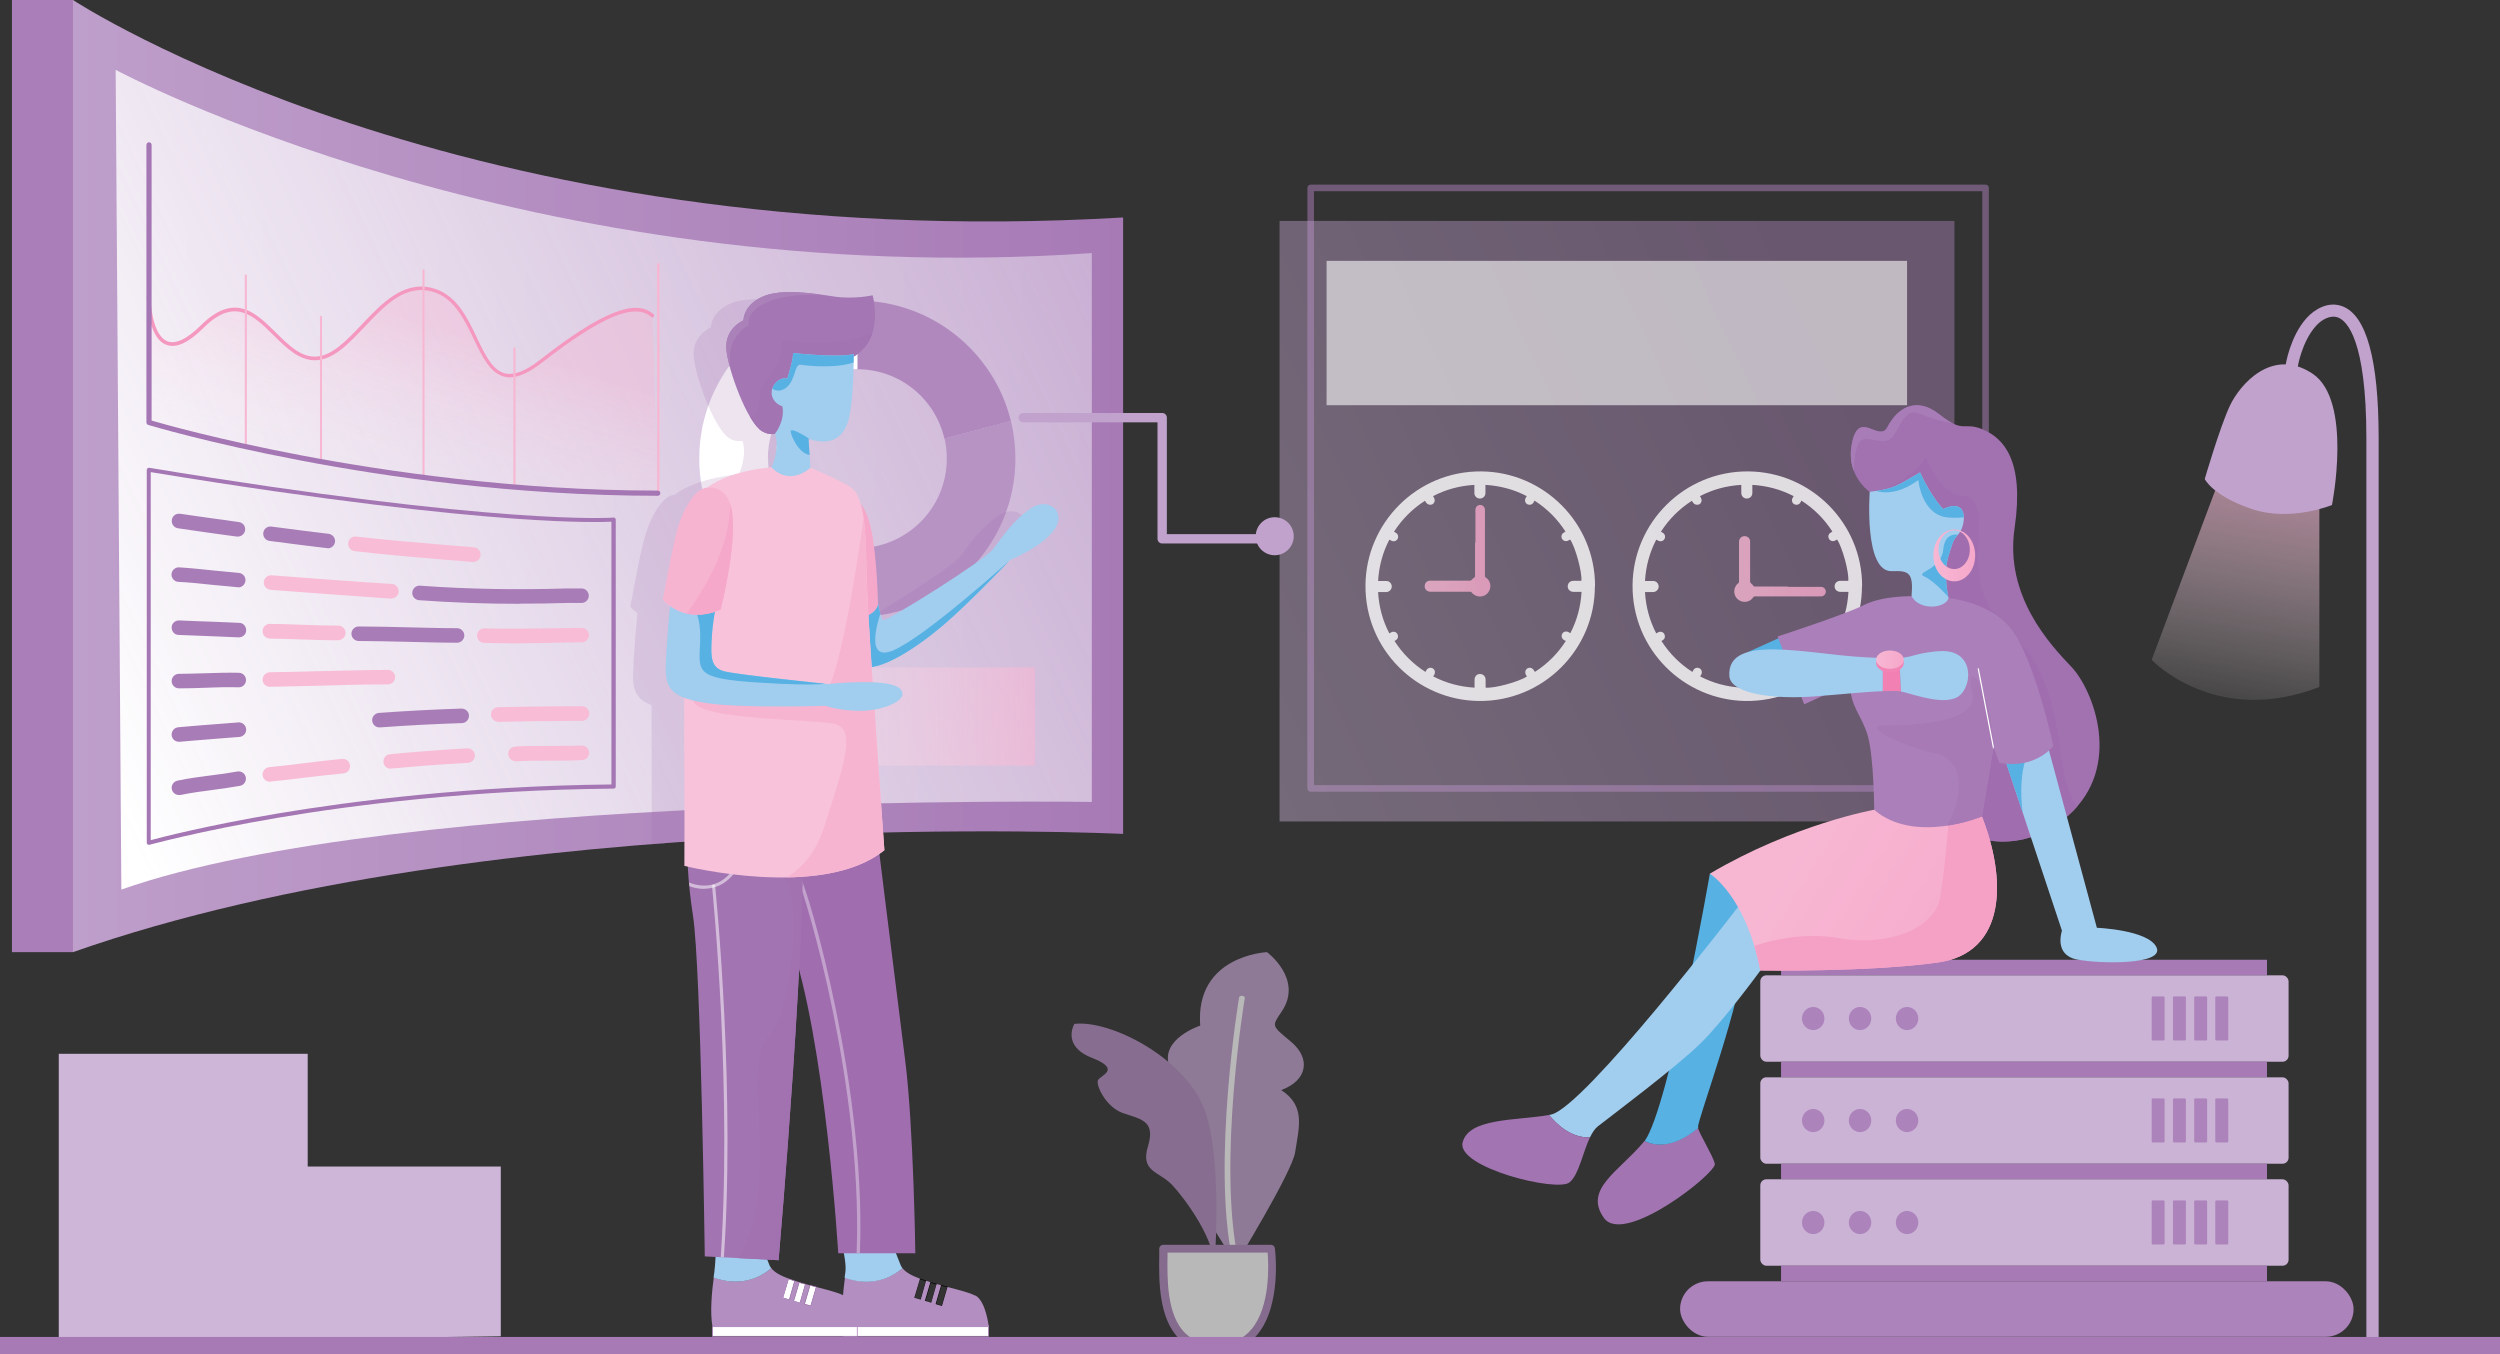
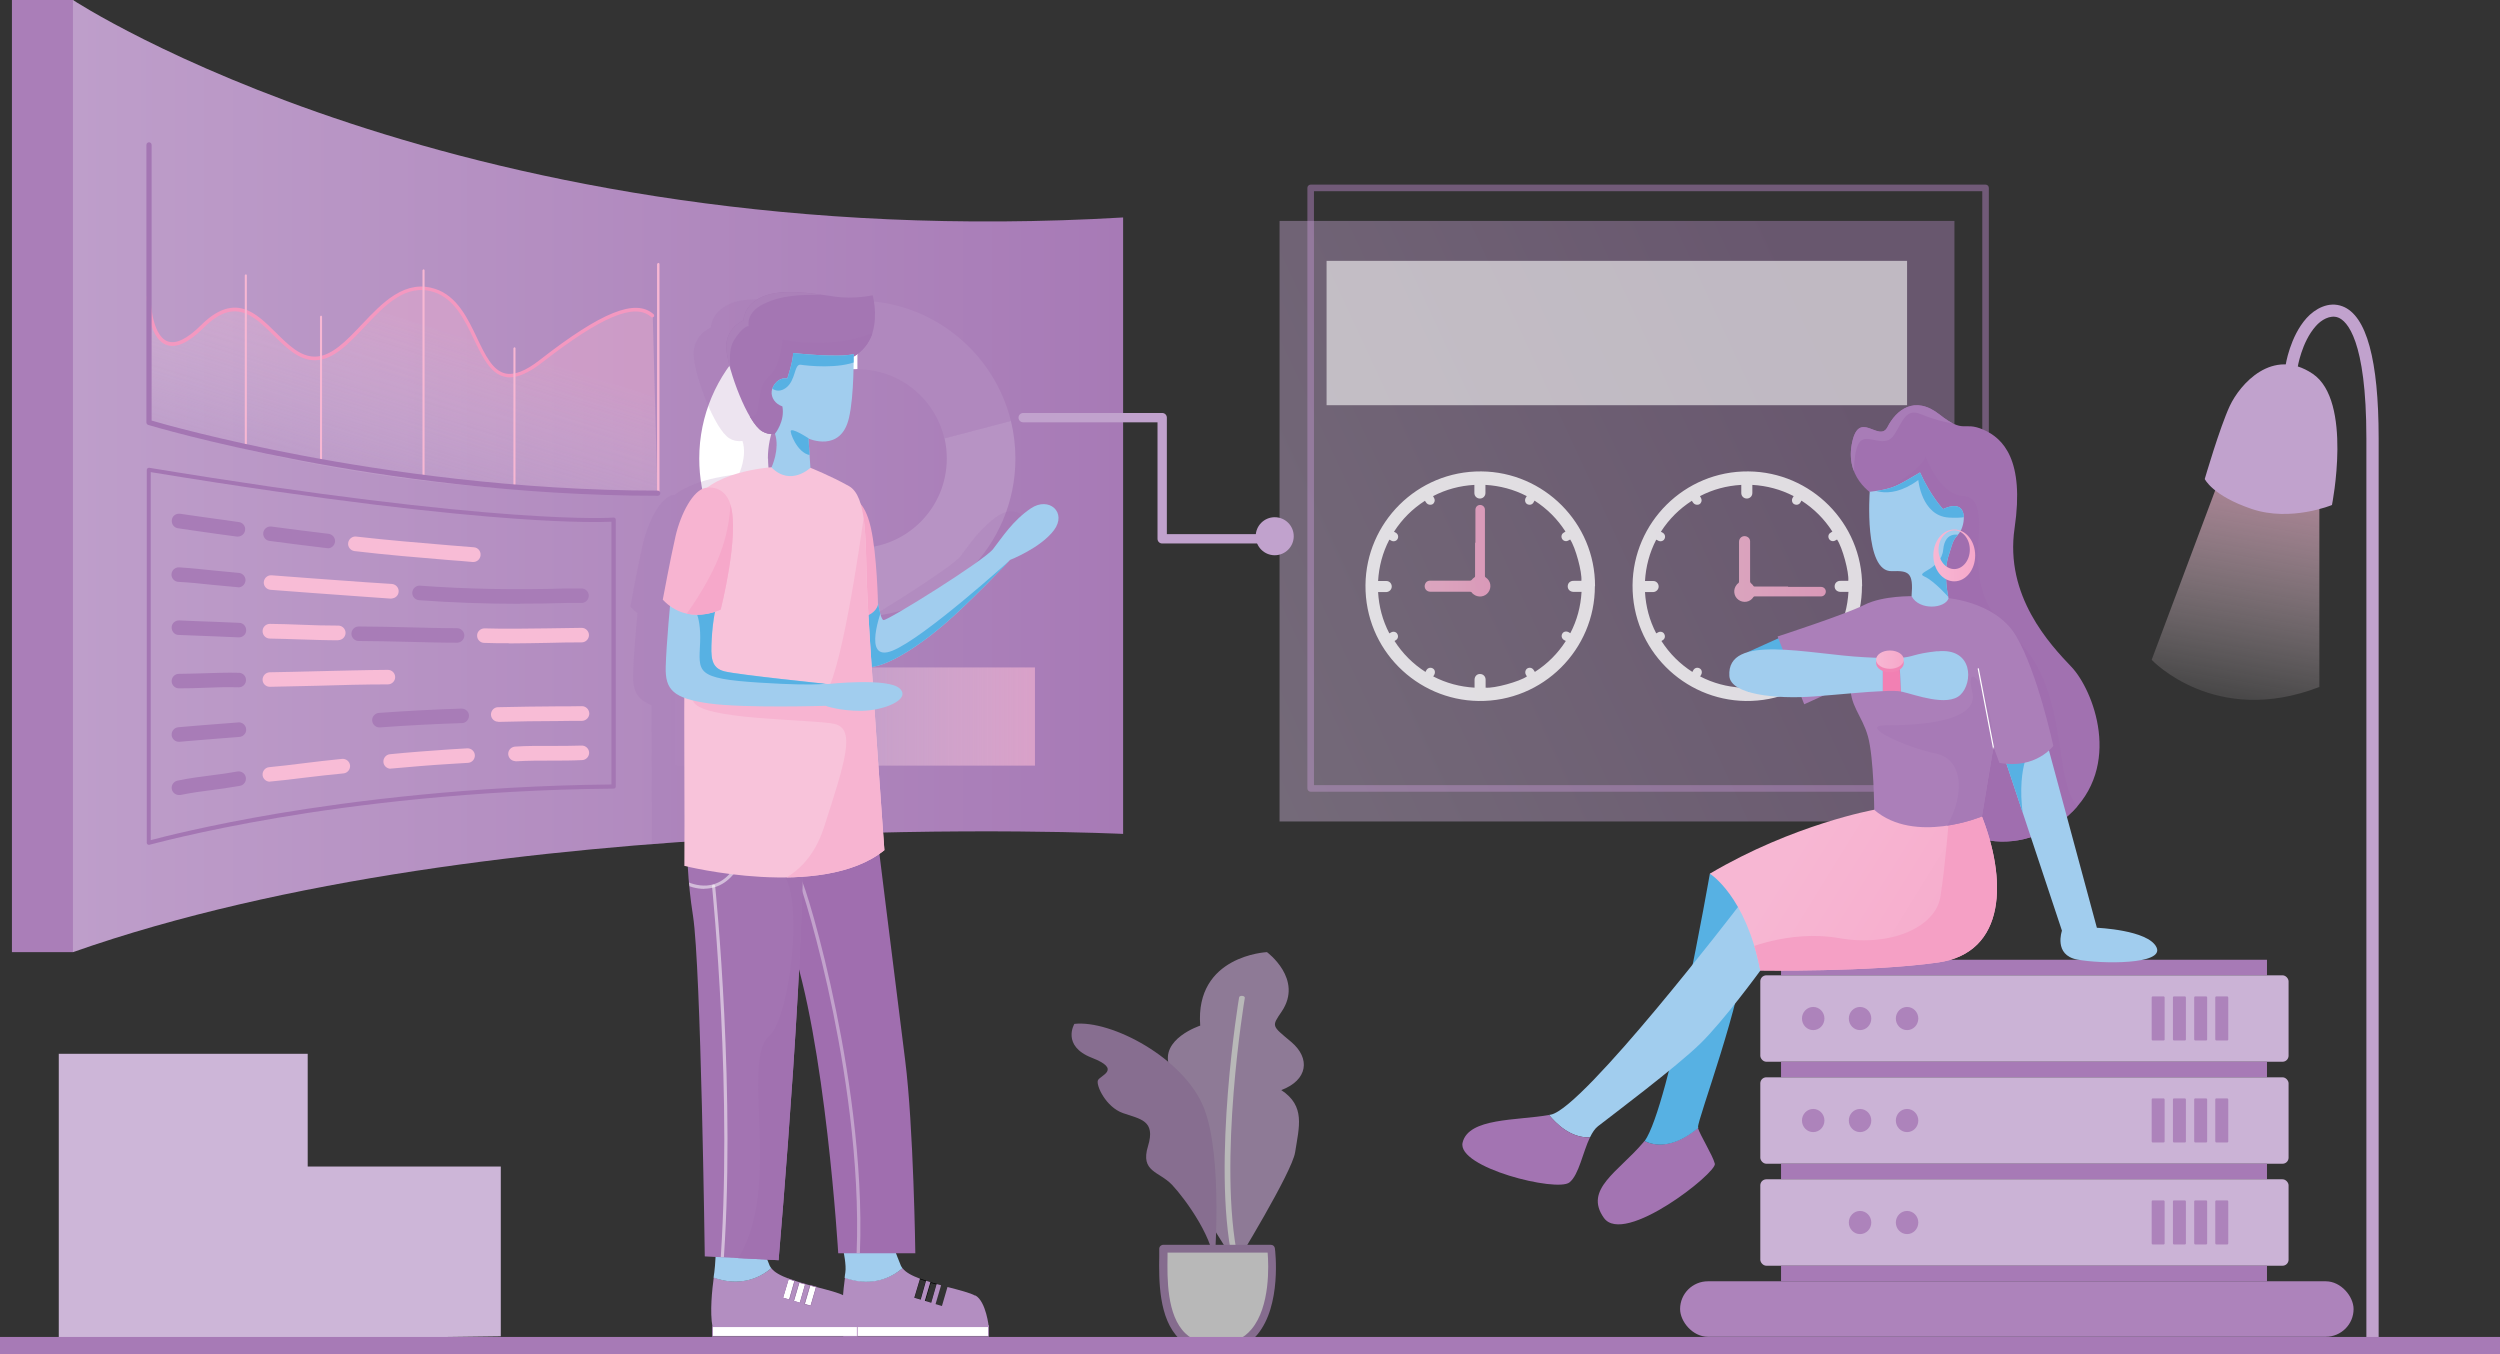
<svg xmlns="http://www.w3.org/2000/svg" xmlns:xlink="http://www.w3.org/1999/xlink" id="Layer_2" viewBox="0 0 144.62 78.33">
  <rect x="0" y="0" width="144.62" height="78.33" fill="#333333" stroke="none" />
  <defs>
    <linearGradient id="linear-gradient" x1="70.95" y1="40.65" x2="107.58" y2="23.63" gradientUnits="userSpaceOnUse">
      <stop offset="0" stop-color="#cbb3d6" />
      <stop offset="1" stop-color="#af87bd" />
    </linearGradient>
    <linearGradient id="linear-gradient-2" x1="82.42" y1="31.86" x2="86.23" y2="31.86" gradientUnits="userSpaceOnUse">
      <stop offset="0" stop-color="#f7b7d3" />
      <stop offset="1" stop-color="#f6a8ca" />
    </linearGradient>
    <linearGradient id="linear-gradient-3" x1="100.33" y1="32.92" x2="105.63" y2="32.92" xlink:href="#linear-gradient-2" />
    <linearGradient id="linear-gradient-4" x1="4.22" y1="27.54" x2="64.97" y2="27.54" gradientUnits="userSpaceOnUse">
      <stop offset="0" stop-color="#be9eca" />
      <stop offset="1" stop-color="#a77ab6" />
    </linearGradient>
    <linearGradient id="linear-gradient-5" x1="3.46" y1="40.1" x2="75.44" y2="6.05" gradientUnits="userSpaceOnUse">
      <stop offset="0" stop-color="#fff" />
      <stop offset="1" stop-color="#cbb3d6" stop-opacity=".7" />
    </linearGradient>
    <linearGradient id="linear-gradient-6" x1="38.85" y1="41.45" x2="59.88" y2="41.45" gradientUnits="userSpaceOnUse">
      <stop offset="0" stop-color="#fff" stop-opacity="0" />
      <stop offset="1" stop-color="#f7b7d3" />
    </linearGradient>
    <linearGradient id="linear-gradient-7" x1="21.18" y1="29.75" x2="24.58" y2="18.78" xlink:href="#linear-gradient-6" />
    <linearGradient id="linear-gradient-8" x1="128.63" y1="42.86" x2="131.22" y2="28.05" xlink:href="#linear-gradient-6" />
    <clipPath id="clippath-2">
      <path d="M4.22,0s22.51,14.83,60.75,12.58v35.66s-36.31-1.76-60.75,6.84V0Z" style="fill: none;" />
    </clipPath>
    <clipPath id="clippath-3">
      <path d="M49.22,20.72s.95-.42,1.26-1.5,0-2.14,0-2.14c0,0-1.06.25-2.25.07s-3.07-.48-4.16.03-1.06,1.35-1.06,1.35c0,0-1.1.46-.99,1.69s1.22,4.23,2.07,4.73,1.56-.31,1.56-.31l3.57-3.93Z" style="fill: #a476b3;" />
    </clipPath>
    <clipPath id="clippath-4">
      <path d="M50.46,46.06s1.41,11.42,1.9,15.26.59,11.18.59,11.18h-4.46s-.74-12.4-2.8-18.15l-.31-7.14,5.08-1.15Z" style="fill: #a06eaf;" />
    </clipPath>
    <clipPath id="clippath-5">
      <path d="M39.94,46.55s-.5,2.26.15,6.44c.46,2.96.68,19.69.68,19.69l4.27.22s1.8-20.77,1.32-25.9l-6.41-.44Z" style="fill: #a374b2;" />
    </clipPath>
    <clipPath id="clippath-6">
      <path d="M50.61,33.61s.24,2.23.5,2.26,5.81-3.43,6.34-4.11,1.13-1.64,2.18-2.35,2.11.23,1.34,1.26-2.54,1.72-2.54,1.72c0,0-2.36,2.5-3.87,3.78s-3.7,2.75-4.74,2.37-1.37-4.33-1.37-4.33l2.16-.61Z" style="fill: #a1cdee;" />
    </clipPath>
    <clipPath id="clippath-7">
      <path d="M44.81,26.95l-.18.08s-3.72.24-4.49,2.13-.5,14.72-.55,20.93c0,0,7.98,2,11.57-.91,0,0-.92-12.67-1.01-15.31s.01-5.16-1.04-5.75-2.23-1.06-2.23-1.06l-2.07-.11Z" style="fill: #f8c3da;" />
    </clipPath>
    <clipPath id="clippath-8">
      <path d="M49.38,20.47s.04,2.39-.27,3.71c-.47,2.03-2.34,1.19-2.34,1.19l.11,1.69s-1.14,1.1-2.25-.02c0,0,.5-1.06.2-1.95,0,0,.59-.71.43-1.58-.41-.14-.66-.5-.62-.87s.42-.84.9-.74c0,0,.34-1,.34-1.48,0,0,2.66.3,3.5.06Z" style="fill: #a1cdee;" />
    </clipPath>
    <clipPath id="clippath-9">
      <path d="M38.81,34.47s-.27,2.84-.3,4.13.43,1.8,2.49,2.09,6.76.14,6.76.14c0,0,.79.3,2.07.29s2.89-.65,2.22-1.29-4.16-.26-4.16-.26c0,0-5.16-.53-5.97-.73s-.8-.84-.75-1.85c.06-1.2.29-2.07.29-2.07l-2.65-.45Z" style="fill: #a1cdee;" />
    </clipPath>
    <clipPath id="clippath-10">
      <path d="M42.25,29.17c.55,1.77-.56,6.09-.56,6.09,0,0-1.9.97-3.35-.57,0,0,.45-2.42.74-3.68s1.01-2.68,1.75-2.79,1.23.33,1.42.95Z" style="fill: #f7b4d1;" />
    </clipPath>
    <clipPath id="clippath-11">
      <path d="M108.59,28.75s-1.86-.91-1.47-3.04,1.58-.05,2.07-1.01,1.55-1.87,3.01-.72,1.35.37,2.52.87,2.4,1.77,1.82,5.7,2.05,6.73,3.29,8.03,3.02,5.75-.19,8.6-7.68,1.39-8.69-2.23.66-8.27.47-10.95-2.83-5.26-2.83-5.26Z" style="fill: #a171b0;" />
    </clipPath>
    <linearGradient id="linear-gradient-9" x1="103.9" y1="48.94" x2="116.45" y2="56.7" xlink:href="#linear-gradient-2" />
    <linearGradient id="linear-gradient-10" x1="103.9" y1="48.94" x2="116.45" y2="56.7" xlink:href="#linear-gradient-2" />
    <clipPath id="clippath-12">
      <path d="M108.98,46.15l-.55.69s-4.66.83-9.52,3.7c0,0,2.08,1.27,2.92,5.6,0,0,6.29.1,10.27-.46s4.03-4.82,2.47-8.65l-5.58-.89Z" style="fill: url(#linear-gradient-10);" />
    </clipPath>
    <clipPath id="clippath-13">
      <path d="M118.42,43.01l2.88,10.66s2.97.12,3.45,1.13-3.19.97-4.58.71-.89-1.67-.89-1.67l-3.33-10.02,2.47-.81Z" style="fill: #a1cdee;" />
    </clipPath>
    <clipPath id="clippath-14">
      <path d="M112.15,34.39s.24.18.24.18c0,0,2.99.13,4.23,2.21s2.16,6.37,2.16,6.37c0,0-1.01,1.37-3.12.98l-.34-.93-.67,4.03s-3.88,1.63-6.23-.38c0,0-.02-3-.36-4.24s-1.11-1.82-1-3.09l-2.69,1.22-1.54-3.92s3.94-1.28,5.02-1.83,2.83-.5,2.83-.5l1.47-.1Z" style="fill: #ab7fb9;" />
    </clipPath>
    <clipPath id="clippath-15">
      <path d="M108.16,28.46s-.35,4.64,1.28,4.58c.97-.03,1.26.06,1.14,1.45.46.85,1.95.71,2.14.12,0,0-.33-1.41-.01-2.43s.26-.89.62-1.33.62-2.11-.93-1.4c0,0-.72-.76-1.33-2.12-1.26.73-1.5.97-2.92,1.12Z" style="fill: #a1cdee;" />
    </clipPath>
    <linearGradient id="linear-gradient-11" x1="108.53" y1="38.16" x2="110.13" y2="38.16" xlink:href="#linear-gradient-2" />
    <linearGradient id="linear-gradient-12" x1="111.83" y1="32.14" x2="114.26" y2="32.14" xlink:href="#linear-gradient-2" />
  </defs>
  <g id="Layer_2-2" data-name="Layer_2">
    <g>
      <polygon points="3.4 77.64 3.4 60.96 17.8 60.96 17.8 67.48 28.97 67.48 28.97 77.3 3.4 77.64" style="fill: #cdb6d8;" />
      <g style="opacity: .65;">
        <g>
          <path d="M73.28,55.08s-4.16.19-3.85,4.25c0,0-2.36.77-1.78,2.37s.78,1.24.78,1.24c0,0-1.92,1.85-.74,3.95s3.8,6.23,3.8,6.23c0,0,3.25-5.3,3.43-6.46.23-1.49.61-2.67-.8-3.6,1.54-.58,1.7-1.84.57-2.79s-1.14-.88-.55-1.75c1.28-1.89-.86-3.45-.86-3.45Z" style="fill: #bfa0cb;" />
          <path d="M70.24,73.39s.55-6.43-.6-9.31-5.37-5.09-7.49-4.85c0,0-.76,1.27,1.01,1.96s.46,1.02.35,1.31.46,1.54,1.45,1.89,1.91.41,1.45,1.91.64,1.45,1.39,2.24,2.59,3.3,2.43,4.85Z" style="fill: #b38ec1;" />
          <path d="M71.47,72.94c-.09,0-.17-.03-.18-.09-1.19-5.6.37-15.06.39-15.15,0-.06.09-.1.18-.09.09,0,.16.06.15.12-.02.09-1.58,9.52-.39,15.1.01.06-.05.11-.14.12h0Z" style="fill: #fff;" />
        </g>
        <g>
          <path d="M67.31,72.23h6.23s.71,5.57-2.94,5.76-3.29-4.01-3.29-5.76Z" style="fill: #fff;" />
          <path d="M70.36,78.24c-.88,0-1.59-.26-2.12-.77-1.23-1.18-1.2-3.45-1.18-4.8,0-.16,0-.3,0-.43s.11-.23.23-.23h6.23c.12,0,.22.09.23.21.02.13.4,3.29-1.02,4.99-.53.64-1.26.99-2.14,1.04-.08,0-.17,0-.25,0ZM67.54,72.47c0,.07,0,.13,0,.2-.02,1.28-.05,3.42,1.03,4.46.49.47,1.15.68,2.02.63.75-.04,1.36-.33,1.81-.87,1.09-1.31.99-3.71.93-4.43h-5.79Z" style="fill: #b18abf;" />
        </g>
      </g>
      <g style="opacity: .52;">
        <path d="M114.86,45.8h-39.04c-.1,0-.19-.08-.19-.19V10.87c0-.1.08-.19.19-.19h39.04c.1,0,.19.08.19.19v34.74c0,.1-.08.19-.19.19ZM76.01,45.42h38.66V11.06h-38.66v34.36Z" style="fill: #aa7eb8;" />
      </g>
      <rect x="74.02" y="12.78" width="39.04" height="34.74" style="fill: url(#linear-gradient); opacity: .43;" />
      <g style="opacity: .79;">
        <path d="M92.26,33.91c.01,3.65-2.99,6.69-6.73,6.64-3.57-.05-6.57-2.97-6.54-6.7.03-3.61,2.99-6.61,6.7-6.58,3.62.03,6.59,2.99,6.58,6.64ZM80.67,37.08c.47.73,1.06,1.32,1.79,1.79.02-.04.04-.07.06-.11.08-.13.24-.17.37-.09.12.07.15.23.08.36-.02.03-.04.07-.06.1.75.39,1.55.6,2.39.65,0-.03,0-.04,0-.06,0-.13,0-.26,0-.4,0-.19.14-.34.32-.33.18,0,.32.14.32.33,0,.14,0,.27,0,.41,0,.02,0,.03,0,.05.51.05,1.96-.35,2.39-.65-.02-.03-.04-.07-.06-.1-.07-.12-.03-.29.08-.36.13-.08.29-.04.37.09.02.04.04.07.07.11.73-.47,1.32-1.06,1.79-1.79-.04-.02-.07-.04-.11-.06-.13-.08-.17-.24-.09-.37.07-.12.23-.15.36-.08.03.02.07.04.1.06.39-.75.6-1.54.65-2.39-.02,0-.04,0-.06,0-.13,0-.26,0-.39,0-.18,0-.35-.11-.35-.32,0-.21.17-.33.35-.32.13,0,.26,0,.39,0,.02,0,.04,0,.05,0,.05-.49-.34-1.94-.65-2.39-.03.02-.07.04-.11.06-.12.07-.28.03-.35-.09-.08-.13-.04-.29.08-.36.04-.02.07-.04.11-.07-.47-.73-1.06-1.32-1.79-1.79-.02.04-.04.08-.06.11-.08.14-.25.16-.37.09-.12-.07-.15-.24-.08-.36.02-.03.04-.06.06-.1-.75-.39-1.55-.6-2.39-.65,0,.02,0,.04,0,.06,0,.14,0,.27,0,.41,0,.18-.14.32-.32.32-.18,0-.32-.14-.32-.32,0-.14,0-.27,0-.41,0-.02,0-.04,0-.06-.85.05-1.64.26-2.39.65.02.04.04.07.06.11.04.08.05.16.01.24-.04.1-.12.15-.23.15-.11,0-.19-.05-.25-.14-.02-.03-.04-.06-.06-.09-.73.47-1.32,1.06-1.79,1.79.04.02.07.04.11.06.13.08.17.24.09.37-.07.12-.24.16-.37.08-.03-.02-.06-.04-.1-.05-.39.75-.6,1.55-.65,2.39.02,0,.04,0,.06,0,.14,0,.28,0,.42,0,.18,0,.31.15.31.32,0,.17-.14.31-.31.32-.14,0-.28,0-.42,0-.02,0-.04,0-.06,0,.05.85.26,1.64.65,2.39.04-.02.07-.04.11-.06.12-.07.29-.03.35.09.08.13.04.29-.08.36-.04.02-.07.04-.11.07Z" style="fill: #fff;" />
        <path d="M85.35,31.4c0-.64,0-1.27,0-1.91,0-.16.12-.28.27-.28.15,0,.28.12.28.27,0,.33,0,.66,0,.99,0,.17,0,.35,0,.52,0,.78,0,1.56,0,2.33,0,.04.01.06.04.08.3.19.36.58.16.86-.2.28-.6.33-.87.11-.03-.02-.06-.05-.08-.08-.03-.05-.07-.06-.12-.06-.76,0-1.53,0-2.29,0-.24,0-.39-.23-.3-.45.05-.12.14-.18.26-.19.02,0,.05,0,.07,0,.76,0,1.51,0,2.27,0,.04,0,.07-.02.1-.05.04-.05.09-.1.15-.14.04-.02.04-.05.04-.09,0-.58,0-1.16,0-1.74,0-.06,0-.12,0-.18Z" style="fill: url(#linear-gradient-2);" />
      </g>
      <g style="opacity: .79;">
        <path d="M107.71,33.91c.01,3.65-2.99,6.69-6.73,6.64-3.57-.05-6.57-2.97-6.54-6.7.03-3.61,2.99-6.61,6.7-6.58,3.62.03,6.59,2.99,6.58,6.64ZM96.11,37.08c.47.73,1.06,1.32,1.79,1.79.02-.04.04-.07.06-.11.08-.13.24-.17.37-.09.12.07.15.23.08.36-.02.03-.04.07-.06.1.75.39,1.55.6,2.39.65,0-.03,0-.04,0-.06,0-.13,0-.26,0-.4,0-.19.14-.34.32-.33.18,0,.32.14.32.33,0,.14,0,.27,0,.41,0,.02,0,.03,0,.05.51.05,1.96-.35,2.39-.65-.02-.03-.04-.07-.06-.1-.07-.12-.03-.29.08-.36.13-.08.29-.04.37.09.02.04.04.07.07.11.73-.47,1.32-1.06,1.79-1.79-.04-.02-.07-.04-.11-.06-.13-.08-.17-.24-.09-.37.07-.12.23-.15.36-.08.03.02.07.04.1.06.39-.75.6-1.54.65-2.39-.02,0-.04,0-.06,0-.13,0-.26,0-.39,0-.18,0-.35-.11-.35-.32,0-.21.17-.33.35-.32.13,0,.26,0,.39,0,.02,0,.04,0,.05,0,.05-.49-.34-1.94-.65-2.39-.03.02-.07.04-.11.06-.12.07-.28.03-.35-.09-.08-.13-.04-.29.08-.36.04-.02.07-.04.11-.07-.47-.73-1.06-1.32-1.79-1.79-.02.04-.04.08-.06.11-.08.14-.25.16-.37.09-.12-.07-.15-.24-.08-.36.02-.03.04-.06.06-.1-.75-.39-1.55-.6-2.39-.65,0,.02,0,.04,0,.06,0,.14,0,.27,0,.41,0,.18-.14.32-.32.32-.18,0-.32-.14-.32-.32,0-.14,0-.27,0-.41,0-.02,0-.04,0-.06-.85.05-1.64.26-2.39.65.02.04.04.07.06.11.04.08.05.16.01.24-.04.1-.12.15-.23.15-.11,0-.19-.05-.25-.14-.02-.03-.04-.06-.06-.09-.73.47-1.32,1.06-1.79,1.79.04.02.07.04.11.06.13.08.17.24.09.37-.07.12-.24.16-.37.08-.03-.02-.06-.04-.1-.05-.39.75-.6,1.55-.65,2.39.02,0,.04,0,.06,0,.14,0,.28,0,.42,0,.18,0,.31.15.31.32,0,.17-.14.31-.31.32-.14,0-.28,0-.42,0-.02,0-.04,0-.06,0,.05.85.26,1.64.65,2.39.04-.02.07-.04.11-.06.12-.07.29-.03.35.09.08.13.04.29-.08.36-.04.02-.07.04-.11.07Z" style="fill: #fff;" />
        <path d="M103.43,33.95c.64,0,1.27,0,1.91,0,.16,0,.28.12.28.27,0,.15-.12.28-.27.28-.33,0-.66,0-.99,0-.17,0-.35,0-.52,0-.78,0-1.56,0-2.33,0-.04,0-.06.01-.08.04-.19.3-.58.36-.86.16-.28-.2-.33-.6-.11-.87.02-.03.05-.06.08-.08.05-.03.06-.07.06-.12,0-.76,0-1.53,0-2.29,0-.24.23-.39.45-.3.12.05.18.14.19.26,0,.02,0,.05,0,.07,0,.76,0,1.51,0,2.27,0,.04.02.07.05.1.05.04.1.09.14.15.02.04.05.04.09.04.58,0,1.16,0,1.74,0,.06,0,.12,0,.18,0Z" style="fill: url(#linear-gradient-3);" />
      </g>
      <rect x="76.74" y="15.09" width="33.58" height="8.35" style="fill: #fff; opacity: .58;" />
      <polygon points="4.93 1.35 4.22 0 .69 0 .69 55.08 4.22 55.08 4.93 54.14 4.93 1.35" style="fill: #aa7eb8;" />
      <path d="M4.22,0s22.51,14.83,60.75,12.58v35.66s-36.31-1.76-60.75,6.84V0Z" style="fill: url(#linear-gradient-4);" />
-       <path d="M6.69,4.04s23.84,12.86,56.47,10.6v31.75s-40.09-.6-56.14,5.07l-.33-47.42Z" style="fill: url(#linear-gradient-5);" />
      <rect x="38.85" y="38.61" width="21.02" height="5.68" style="fill: url(#linear-gradient-6); opacity: .62;" />
      <g style="opacity: .61;">
        <path d="M37.76,18.25c-.87-.77-2.55-.39-6.45,2.64-3.9,3.03-3.16-3.13-6.16-4.1-3-.97-4.61,3.93-6.93,3.93s-3.48-4.87-6.51-1.84-3.1-1.72-3.1-1.72v7.18s11.36,4.4,29.42,4.18l-.27-10.28Z" style="fill: url(#linear-gradient-7); opacity: .62;" />
      </g>
      <path d="M29.49,21.83c-.11,0-.21-.01-.31-.04-.82-.19-1.28-1.15-1.76-2.15-.53-1.11-1.13-2.36-2.31-2.74-1.63-.53-2.85.76-4.02,2.01-.94.99-1.82,1.93-2.88,1.93-.93,0-1.67-.74-2.39-1.45-1.15-1.14-2.25-2.22-4.05-.42-.87.87-1.6,1.2-2.17.97-1.06-.43-1.11-2.67-1.11-2.76,0-.06.05-.11.1-.11h0c.06,0,.1.05.11.1,0,.02.04,2.19.98,2.57.48.19,1.13-.12,1.94-.92.87-.87,1.68-1.18,2.47-.95.69.2,1.29.8,1.87,1.37.72.71,1.4,1.39,2.25,1.39.96,0,1.82-.91,2.72-1.86.6-.63,1.21-1.28,1.9-1.71.79-.49,1.55-.61,2.34-.35,1.27.41,1.89,1.71,2.43,2.85.46.96.89,1.87,1.62,2.04.52.12,1.18-.13,2.01-.78,3.57-2.78,5.54-3.57,6.58-2.64.04.04.05.11,0,.15-.04.04-.11.05-.15,0-.94-.83-2.88-.02-6.31,2.65-.74.57-1.35.85-1.88.85Z" style="fill: #f498c0;" />
      <path d="M8.61,48.87s-.05,0-.07-.02c-.03-.02-.05-.06-.05-.09v-21.58s.02-.07.04-.09c.03-.02.06-.03.1-.03,20.27,3.35,26.8,2.89,26.86,2.88.03,0,.06,0,.09.03.02.02.04.05.04.09v15.44c0,.06-.05.12-.12.12-8.21.07-15.08.95-19.39,1.68-4.67.79-7.44,1.57-7.47,1.57-.01,0-.02,0-.03,0ZM8.72,27.31v21.29c.64-.17,3.27-.85,7.34-1.54,4.3-.72,11.14-1.6,19.31-1.68v-15.2c-.45.02-2.16.07-5.64-.18-3.78-.27-10.49-.96-21.02-2.69Z" style="fill: #a476b3;" />
      <g>
        <path d="M54.64,25.37l3.84-1.01c-.98-4-4.59-6.97-8.89-6.97v3.97c2.46,0,4.51,1.71,5.04,4.01Z" style="fill: #b088be;" />
        <g>
          <path d="M44.42,26.53c0-2.86,2.32-5.18,5.18-5.18v-3.97c-5.05,0-9.15,4.1-9.15,9.15,0,2.23.8,4.28,2.13,5.87l2.98-2.64c-.71-.89-1.13-2.01-1.13-3.23Z" style="fill: #fff;" />
          <path d="M58.48,24.35l-3.84,1.01c.09.38.13.77.13,1.17,0,2.86-2.32,5.18-5.18,5.18-1.64,0-3.1-.76-4.04-1.95l-2.98,2.64c1.68,2.01,4.2,3.28,7.02,3.28,5.05,0,9.15-4.1,9.15-9.15,0-.75-.09-1.48-.26-2.18Z" style="fill: #b793c4;" />
        </g>
      </g>
      <path d="M137.24,78.09c-.19,0-.35-.16-.35-.35V25.35c0-5.73-1.14-6.79-1.63-6.98-.47-.18-1,.15-1.3.5-.82.92-1.05,2.39-1.05,2.4-.03.19-.21.32-.4.3-.19-.03-.32-.21-.3-.4.01-.07.26-1.7,1.22-2.77.48-.53,1.27-.99,2.08-.68,1.39.53,2.09,3.1,2.09,7.63v52.38c0,.19-.16.35-.35.35Z" style="fill: #c1a2cd;" />
      <path d="M128.53,27.34l-4.06,10.83s3.66,3.91,9.7,1.57v-11.98l-5.64-.42Z" style="fill: url(#linear-gradient-8); opacity: .62;" />
      <path d="M134.9,29.21s1.21-6.03-1.12-7.59-4.21.62-4.79,1.86-1.45,4.23-1.45,4.23c0,0,.44.96,2.71,1.73s4.66-.23,4.66-.23Z" style="fill: #c1a2cd;" />
      <g style="opacity: .59;">
        <g style="clip-path: url(#clippath-2);">
          <path d="M57.74,29.83c-1.05.71-1.66,1.67-2.18,2.35-.52.67-5.86,4.01-6.32,4.11l-.43-2.72c-.06-.88-.16-1.9-.33-2.65-.06-.24-.12-.45-.18-.62l-.11-.72s-.02.13-.05.35c-.08-.16-.16-.27-.24-.36-.14-.49-.36-.86-.68-1.04-1.05-.59-2.23-1.06-2.23-1.06l-.11-1.69s1.86.85,2.34-1.19c.26-1.11.27-2.99.27-3.55.28-.17.87-.61,1.1-1.41.31-1.07,0-2.14,0-2.14,0,0-1.06.25-2.25.07-1.19-.18-3.07-.48-4.16.03-1.08.51-1.06,1.35-1.06,1.35,0,0-1.1.46-.99,1.69.1,1.23,1.22,4.23,2.07,4.73.27.16.53.18.75.15.29.89-.21,1.93-.21,1.93,0,0-2.39.16-3.73,1.19-.02,0-.04,0-.06,0-.73.1-1.45,1.53-1.75,2.79-.3,1.26-.74,3.68-.74,3.68.13.14.27.26.41.37-.08.9-.23,2.61-.25,3.55-.02.92.21,1.44,1.07,1.77,0,3.55.03,7.18,0,9.72,0,0,.07.02.21.05.02.29.04.6.07.92-.42-.16-.71-.37-.72-.38-.04-.03-.1-.02-.13.02-.03.04-.02.1.02.13.03.02.36.27.85.44.05.53.12,1.1.22,1.72.46,2.96.68,19.69.68,19.69l.62.03c-.01.28-.04.65-.07.9-.01.07-.03.17-.04.3-.09.66-.24,2.01-.07,2.87v.53h15.98v-.6h0c-.04-.32-.23-1.45-.77-1.76-.28-.16-.91-.32-1.6-.5-.12-.03-.24-.06-.36-.1-.09-.02-.17-.05-.26-.07-.12-.03-.24-.07-.36-.1-.09-.03-.17-.05-.25-.08-.12-.04-.24-.08-.36-.12-.46-.17-.84-.37-1.01-.61-.03-.04-.06-.09-.08-.13-.15-.36-.23-.59-.29-.73h1.12s-.11-7.33-.59-11.18c-.26-2.04-.78-6.23-1.21-9.7l.29-.03,1.6-3.08-.69-4.91-.48-3.02c.33-.22.45-.49.17-.76-.07-.07-.18-.13-.31-.18l-.22-1.42c1-.47,2.15-1.3,3.05-2.07,1.51-1.28,3.87-3.78,3.87-3.78,0,0,1.78-.7,2.54-1.72.77-1.03-.29-1.96-1.34-1.26ZM43.06,74.04c-.01.07-.03.17-.04.3-.04.26-.08.62-.11,1.01-.31-.15-.9-.3-1.55-.47-.12-.03-.24-.06-.36-.1-.09-.02-.17-.05-.26-.07-.12-.03-.24-.07-.36-.1-.09-.03-.17-.05-.25-.08-.1-.03-.19-.06-.28-.1l1.33-.81.31-11.62c.83,5.39,1.16,10.92,1.16,10.92h.33c.05.25.13.79.09,1.11Z" style="fill: #a06fb0; opacity: .31;" />
        </g>
      </g>
      <g>
        <g>
          <path d="M49.22,20.72s.95-.42,1.26-1.5,0-2.14,0-2.14c0,0-1.06.25-2.25.07s-3.07-.48-4.16.03-1.06,1.35-1.06,1.35c0,0-1.1.46-.99,1.69s1.22,4.23,2.07,4.73,1.56-.31,1.56-.31l3.57-3.93Z" style="fill: #a476b3;" />
          <g style="clip-path: url(#clippath-3);">
            <path d="M42.83,23.78s.81.75.99-.06.07-1.43.71-2,.74-2.07.74-2.07c0,0,2.95.65,5.44-.49l-1.07,2.31-1.04.42-2.55,2.87-1.2.81s-.93-.29-.93-.32-1.09-1.47-1.09-1.47Z" style="fill: #a374b2;" />
            <path d="M42.47,22.37s-.54-1.82-.02-2.67.86-.84.86-.84c0,0-.19-.78.89-1.29s2.03-.51,3.32-.52,0,0,0,0l-2.31-.39s-1.51.41-1.52.44-1.26,1.13-1.26,1.13c0,0-.45.93-.42.99s-.29,1.63-.29,1.63l.5,1.34.25.18Z" style="fill: #ab81b9;" />
          </g>
        </g>
        <g>
          <polygon points="49.03 76.51 48.8 76.78 48.8 77.3 57.19 77.3 57.19 76.7 57.04 76.6 49.03 76.51" style="fill: #fff; stroke: #a374b2; stroke-miterlimit: 10; stroke-width: .04px;" />
          <g>
            <path d="M53.88,75.37l.31-1.08c-.12-.03-.24-.07-.36-.1l-.32,1.08.37.11Z" style="fill: none; stroke: #010101; stroke-miterlimit: 10; stroke-width: .04px;" />
            <path d="M53.26,75.19l.31-1.09c-.12-.04-.24-.08-.36-.12l-.33,1.1.37.11Z" style="fill: none; stroke: #010101; stroke-miterlimit: 10; stroke-width: .04px;" />
-             <path d="M54.49,75.55l.32-1.1c-.12-.03-.24-.06-.36-.1l-.32,1.09.37.11Z" style="fill: none; stroke: #010101; stroke-miterlimit: 10; stroke-width: .04px;" />
            <path d="M56.41,74.95c-.28-.16-.91-.32-1.6-.5l-.32,1.1-.37-.11.32-1.09c-.09-.02-.17-.05-.26-.07l-.31,1.08-.37-.11.32-1.08c-.09-.03-.17-.05-.25-.08l-.31,1.09-.37-.11.33-1.1c-.46-.17-.84-.37-1.01-.61-1.29,1.08-2.67.79-3.33.54-.09.66-.24,2.01-.07,2.87h8.39s-.15-1.47-.77-1.83Z" style="fill: #b38ec1;" />
            <path d="M52.2,73.36s-.06-.09-.08-.13c-.37-.91-.37-.97-.37-.97l-2.96.11s.18.81.11,1.25c-.01.07-.03.17-.04.3.66.24,2.05.54,3.33-.54Z" style="fill: #a1cdee;" />
          </g>
        </g>
        <g>
          <path d="M50.46,46.06s1.41,11.42,1.9,15.26.59,11.18.59,11.18h-4.46s-.74-12.4-2.8-18.15l-.31-7.14,5.08-1.15Z" style="fill: #a06eaf;" />
          <g style="clip-path: url(#clippath-4);">
            <g style="opacity: .36;">
              <path d="M49.59,73.6s0,0,0,0c-.05,0-.09-.05-.09-.1.36-5.27-.51-11.01-1.3-14.9-.86-4.23-1.86-7.38-2.01-7.63-.02-.02-.03-.04-.03-.07,0-.05.04-.09.09-.09h0s.05,0,.08.03c.16.17,1.18,3.41,2.04,7.65.8,3.92,1.68,9.71,1.32,15.02,0,.05-.04.09-.09.09ZM46.25,50.99h0,0ZM46.25,50.99h0,0Z" style="fill: #fff;" />
            </g>
          </g>
        </g>
        <g>
          <polygon points="41.43 76.51 41.21 76.78 41.21 77.3 49.59 77.3 49.59 76.7 49.44 76.6 41.43 76.51" style="fill: #fff; stroke: #a374b2; stroke-miterlimit: 10; stroke-width: .04px;" />
          <g>
            <path d="M46.28,75.37l.31-1.08c-.12-.03-.24-.07-.36-.1l-.32,1.08.37.11Z" style="fill: #fff; stroke: #a374b2; stroke-miterlimit: 10; stroke-width: .04px;" />
            <path d="M45.66,75.19l.31-1.09c-.12-.04-.24-.08-.36-.12l-.33,1.1.37.11Z" style="fill: #fff; stroke: #a374b2; stroke-miterlimit: 10; stroke-width: .04px;" />
            <path d="M46.9,75.55l.32-1.1c-.12-.03-.24-.06-.36-.1l-.32,1.09.37.11Z" style="fill: #fff; stroke: #a374b2; stroke-miterlimit: 10; stroke-width: .04px;" />
            <path d="M48.82,74.95c-.28-.16-.91-.32-1.6-.5l-.32,1.1-.37-.11.32-1.09c-.09-.02-.17-.05-.26-.07l-.31,1.08-.37-.11.32-1.08c-.09-.03-.17-.05-.25-.08l-.31,1.09-.37-.11.33-1.1c-.46-.17-.84-.37-1.01-.61-1.29,1.08-2.67.79-3.33.54-.09.66-.24,2.01-.07,2.87h8.39s-.15-1.47-.77-1.83Z" style="fill: #b38ec1;" />
            <path d="M44.61,73.36s-.06-.09-.08-.13c-.37-.91-.37-.97-.37-.97l-2.75.1s-.03.82-.09,1.25c-.01.07-.03.17-.04.3.66.24,2.05.54,3.33-.54Z" style="fill: #a1cdee;" />
          </g>
        </g>
        <g>
          <path d="M39.94,46.55s-.5,2.26.15,6.44c.46,2.96.68,19.69.68,19.69l4.27.22s1.8-20.77,1.32-25.9l-6.41-.44Z" style="fill: #a374b2;" />
          <g style="clip-path: url(#clippath-5);">
            <g style="opacity: .52;">
              <path d="M40.74,51.42c-.92,0-1.68-.56-1.71-.59-.04-.03-.05-.09-.02-.13.03-.04.09-.05.13-.02.01,0,1.08.8,2.15.47.74-.22,1.32-.91,1.72-2.05.02-.05.07-.07.12-.06.05.02.07.07.06.12-.42,1.2-1.05,1.92-1.84,2.16-.21.06-.41.09-.6.09Z" style="fill: #fff;" />
            </g>
            <g style="opacity: .52;">
              <path d="M41.72,73.71s0,0,0,0c-.05,0-.09-.05-.09-.1.8-10.13-.43-22.22-.44-22.34,0-.05.03-.1.08-.1.05,0,.1.03.1.08.01.12,1.25,12.23.44,22.38,0,.05-.05.09-.09.09Z" style="fill: #fff;" />
            </g>
            <path d="M42.21,73.36s1.4-1.12,1.69-4.75-.58-7.69.61-8.7,2.08-8.37.65-9.49l2.48-.2-.61,22.97-1.63.98-3.19-.82Z" style="fill: #a171b0;" />
          </g>
        </g>
        <g>
          <path d="M50.61,33.61s.24,2.23.5,2.26,5.81-3.43,6.34-4.11,1.13-1.64,2.18-2.35,2.11.23,1.34,1.26-2.54,1.72-2.54,1.72c0,0-2.36,2.5-3.87,3.78s-3.7,2.75-4.74,2.37-1.37-4.33-1.37-4.33l2.16-.61Z" style="fill: #a1cdee;" />
          <g style="clip-path: url(#clippath-6);">
            <path d="M51.05,35.15s-1.26,3.23.58,2.49,6.81-5.25,6.81-5.25l-6.73,6.88-2.52-.1-1.02-2.17.3-1.89s2.45-.93,2.45-.78.14.81.14.81Z" style="fill: #57b1e3;" />
            <path d="M39.87,35.31s.57.11.78,2.06.21,1.9,2.32,2.03" style="fill: #a1cdee;" />
          </g>
        </g>
        <path d="M49.19,29.06l.17-.18s.64.02,1.01,1.62.42,4.47.42,4.47c0,0-.13.91-1.85.8l.26-6.71Z" style="fill: #f6a8ca;" />
        <g>
          <path d="M44.81,26.95l-.18.08s-3.72.24-4.49,2.13-.5,14.72-.55,20.93c0,0,7.98,2,11.57-.91,0,0-.92-12.67-1.01-15.31s.01-5.16-1.04-5.75-2.23-1.06-2.23-1.06l-2.07-.11Z" style="fill: #f8c3da;" />
          <g style="clip-path: url(#clippath-7);">
            <path d="M43.1,51.4s3.35.24,4.57-3.55,1.85-5.68.61-5.97-7.94-.2-8.19-1.36,6.88,1.55,7.9-.84,2.08-10.53,2.08-10.53l2.28,14.44.69,4.91-1.6,3.08-5.73.62-2.62-.81Z" style="fill: #f7b4d1;" />
          </g>
        </g>
        <g>
          <path d="M49.38,20.47s.04,2.39-.27,3.71c-.47,2.03-2.34,1.19-2.34,1.19l.11,1.69s-1.14,1.1-2.25-.02c0,0,.5-1.06.2-1.95,0,0,.59-.71.43-1.58-.41-.14-.66-.5-.62-.87s.42-.84.9-.74c0,0,.34-1,.34-1.48,0,0,2.66.3,3.5.06Z" style="fill: #a1cdee;" />
          <g style="clip-path: url(#clippath-8);">
            <path d="M44.45,22.28s.42.59,1.01.16.47-1.4.86-1.34,2.21.26,3.3-.22l.2-.58-4.65-.18-.72,2.16Z" style="fill: #57b1e3;" />
            <path d="M47.11,25.71l-.33-.35s-1.08-.71-1.04-.39.58,1.52,1.38,1.35v-.61Z" style="fill: #57b1e3;" />
          </g>
        </g>
        <g>
          <path d="M38.81,34.47s-.27,2.84-.3,4.13.43,1.8,2.49,2.09,6.76.14,6.76.14c0,0,.79.3,2.07.29s2.89-.65,2.22-1.29-4.16-.26-4.16-.26c0,0-5.16-.53-5.97-.73s-.8-.84-.75-1.85c.06-1.2.29-2.07.29-2.07l-2.65-.45Z" style="fill: #a1cdee;" />
          <g style="clip-path: url(#clippath-9);">
            <path d="M40.04,35.05s.53.4.46,2.12-.32,2.08,3.45,2.32,4.12,0,4.12,0l-6.5-1.21-.03-3.48-1.5.26" style="fill: #57b1e3;" />
          </g>
        </g>
        <g>
          <path d="M42.25,29.17c.55,1.77-.56,6.09-.56,6.09,0,0-1.9.97-3.35-.57,0,0,.45-2.42.74-3.68s1.01-2.68,1.75-2.79,1.23.33,1.42.95Z" style="fill: #f7b4d1;" />
          <g style="clip-path: url(#clippath-10);">
            <path d="M42.25,28.51s.14,1.54-.57,3.46-2.11,3.74-2.11,3.74l2.54.17s.77-3.12.84-3.73-.7-3.64-.7-3.64Z" style="fill: #f6a8ca;" />
          </g>
        </g>
      </g>
      <rect y="77.34" width="144.62" height=".99" style="fill: #a77ab6;" />
      <g>
        <rect x="103.03" y="55.52" width="28.11" height=".9" style="fill: #a77ab6;" />
        <rect x="101.83" y="56.42" width="30.56" height="5" rx=".35" ry=".35" style="fill: #cbb3d6;" />
        <ellipse cx="104.89" cy="58.92" rx=".65" ry=".67" style="fill: #ad83bb;" />
        <ellipse cx="107.6" cy="58.92" rx=".65" ry=".67" style="fill: #ad83bb;" />
        <ellipse cx="110.32" cy="58.92" rx=".65" ry=".67" style="fill: #ad83bb;" />
        <rect x="124.47" y="57.64" width=".75" height="2.55" rx=".06" ry=".06" style="fill: #ad83bb;" />
        <rect x="125.7" y="57.64" width=".75" height="2.55" rx=".06" ry=".06" style="fill: #ad83bb;" />
        <rect x="126.93" y="57.64" width=".75" height="2.55" rx=".06" ry=".06" style="fill: #ad83bb;" />
        <rect x="128.15" y="57.64" width=".75" height="2.55" rx=".06" ry=".06" style="fill: #ad83bb;" />
        <rect x="103.03" y="61.42" width="28.11" height=".9" style="fill: #a77ab6;" />
        <rect x="101.83" y="62.32" width="30.56" height="5" rx=".35" ry=".35" style="fill: #cbb3d6;" />
        <ellipse cx="104.89" cy="64.82" rx=".65" ry=".67" style="fill: #ad83bb;" />
        <ellipse cx="107.6" cy="64.82" rx=".65" ry=".67" style="fill: #ad83bb;" />
        <ellipse cx="110.32" cy="64.82" rx=".65" ry=".67" style="fill: #ad83bb;" />
        <rect x="124.47" y="63.54" width=".75" height="2.55" rx=".06" ry=".06" style="fill: #ad83bb;" />
        <rect x="125.7" y="63.54" width=".75" height="2.55" rx=".06" ry=".06" style="fill: #ad83bb;" />
        <rect x="126.93" y="63.54" width=".75" height="2.55" rx=".06" ry=".06" style="fill: #ad83bb;" />
        <rect x="128.15" y="63.54" width=".75" height="2.55" rx=".06" ry=".06" style="fill: #ad83bb;" />
        <rect x="103.03" y="67.32" width="28.11" height=".9" style="fill: #a77ab6;" />
        <rect x="101.83" y="68.22" width="30.56" height="5" rx=".35" ry=".35" style="fill: #cbb3d6;" />
-         <ellipse cx="104.89" cy="70.72" rx=".65" ry=".67" style="fill: #ad83bb;" />
        <ellipse cx="107.6" cy="70.72" rx=".65" ry=".67" style="fill: #ad83bb;" />
        <ellipse cx="110.32" cy="70.72" rx=".65" ry=".67" style="fill: #ad83bb;" />
        <rect x="124.47" y="69.44" width=".75" height="2.55" rx=".06" ry=".06" style="fill: #ad83bb;" />
        <rect x="125.7" y="69.44" width=".75" height="2.55" rx=".06" ry=".06" style="fill: #ad83bb;" />
        <rect x="126.93" y="69.44" width=".75" height="2.55" rx=".06" ry=".06" style="fill: #ad83bb;" />
        <rect x="128.15" y="69.44" width=".75" height="2.55" rx=".06" ry=".06" style="fill: #ad83bb;" />
        <rect x="103.03" y="73.22" width="28.11" height=".9" style="fill: #a77ab6;" />
      </g>
      <rect x="97.19" y="74.12" width="38.96" height="3.21" rx="1.61" ry="1.61" style="fill: #ad83bb;" />
      <g>
        <path d="M108.59,28.75s-1.86-.91-1.47-3.04,1.58-.05,2.07-1.01,1.55-1.87,3.01-.72,1.35.37,2.52.87,2.4,1.77,1.82,5.7,2.05,6.73,3.29,8.03,3.02,5.75-.19,8.6-7.68,1.39-8.69-2.23.66-8.27.47-10.95-2.83-5.26-2.83-5.26Z" style="fill: #a171b0;" />
        <g style="clip-path: url(#clippath-11);">
          <path d="M108.97,28.41s2.26-1.26,2.42-2.01c0,0,.78,2.21,2.17,2.29s.79,2.45.86,3.76.34,2.66,1.5,3.77,2.22,2.14,2.86,4.9.44,4.79,1.71,5.86c0,0-2.29,1.85-2.31,1.89s-3.1.3-3.1.3l-1.22-.66.41-2.5.37-7.32s-3.01-3.79-3.02-3.83-1.31-5.34-1.31-5.34l-1.34-1.11Z" style="fill: #a06eaf;" />
          <path d="M107.25,27.64s-.07-1.82.42-2.16,1.39.47,1.9-.32.67-1.58,1.58-1.19,1.83.53,1.83.53l-.73-.88s-1.71-.69-1.79-.67-3.06,1.09-3.06,1.09c0,0-.66,1.86-.66,1.89s.49,1.71.49,1.71Z" style="fill: #a87cb7;" />
        </g>
      </g>
      <g>
        <path d="M95.13,66s-.04.06-.07.09c-1.44,1.7-3.45,2.71-2.28,4.36s6.55-2.62,6.42-3.13c-.12-.49-.86-1.66-.98-2.08-1.5,1.25-2.57,1.02-3.1.76Z" style="fill: #a374b2;" />
        <path d="M101.96,53.44s-.55-2.47-2.32-3.02l-.73.13s-2.33,13.42-3.77,15.46c.53.26,1.6.49,3.1-.76,0-.02,0-.04-.01-.05-.06-.37,2.61-7.44,2.71-10.32l1.03-1.44Z" style="fill: #57b1e3;" />
      </g>
      <g>
        <path d="M100.96,52.23l-.43.25s-8.92,11.64-10.82,12c-.03,0-.07.01-.1.02.38.47,1.26,1.36,2.37,1.29.13-.27.28-.5.46-.64.76-.59,4.55-3.44,5.91-4.77,1.36-1.32,3.48-4.23,3.48-4.23l.5-.48s-.68-2.87-1.37-3.44Z" style="fill: #a1cdee;" />
        <path d="M89.61,64.5c-1.9.33-4.65.16-5,1.59-.36,1.45,5.46,2.89,6.18,2.31.55-.44.77-1.75,1.19-2.61-1.1.07-1.98-.82-2.37-1.29Z" style="fill: #a374b2;" />
      </g>
      <g>
        <path d="M108.98,46.15l-.55.69s-4.66.83-9.52,3.7c0,0,2.08,1.27,2.92,5.6,0,0,6.29.1,10.27-.46s4.03-4.82,2.47-8.65l-5.58-.89Z" style="fill: url(#linear-gradient-9);" />
        <g style="clip-path: url(#clippath-12);">
          <path d="M100.75,55s2.68-1.25,5.64-.73,5.58-.62,5.86-2.4.47-4.26.47-4.26l3-1.31.88,6.82s-2.08,4.17-2.2,4.14-6.2.16-6.2.16l-6.07-.58-1.12-.58-.25-1.27Z" style="fill: #f5a0c5;" />
        </g>
      </g>
      <g>
        <path d="M118.42,43.01l2.88,10.66s2.97.12,3.45,1.13-3.19.97-4.58.71-.89-1.67-.89-1.67l-3.33-10.02,2.47-.81Z" style="fill: #a1cdee;" />
        <g style="clip-path: url(#clippath-13);">
          <path d="M117.21,43.84s-1.05,2.44.88,7.04l-2.67-7.08,1.79.03Z" style="fill: #57b1e3;" />
        </g>
      </g>
      <polygon points="103.35 36.71 101.09 37.73 101.13 40.02 105.15 39.72 103.35 36.71" style="fill: #57b1e3;" />
      <g>
        <path d="M112.15,34.39s.24.18.24.18c0,0,2.99.13,4.23,2.21s2.16,6.37,2.16,6.37c0,0-1.01,1.37-3.12.98l-.34-.93-.67,4.03s-3.88,1.63-6.23-.38c0,0-.02-3-.36-4.24s-1.11-1.82-1-3.09l-2.69,1.22-1.54-3.92s3.94-1.28,5.02-1.83,2.83-.5,2.83-.5l1.47-.1Z" style="fill: #ab7fb9;" />
        <g style="clip-path: url(#clippath-14);">
          <path d="M112.48,48c1.13-1.68,1.25-4.05-.5-4.41s-4.5-1.63-2.92-1.63,5.5-.12,5.03-1.94.98-.86,1.25,3.19-.35,5.01-.35,5.01l-2.51-.21Z" style="fill: #a77ab6;" />
          <polyline points="115.36 43.93 115.32 43.27 114.44 38.69" style="fill: #a77ab6; stroke: #fff; stroke-linecap: round; stroke-linejoin: round; stroke-width: .07px;" />
        </g>
      </g>
      <g>
        <path d="M108.16,28.46s-.35,4.64,1.28,4.58c.97-.03,1.26.06,1.14,1.45.46.85,1.95.71,2.14.12,0,0-.33-1.41-.01-2.43s.26-.89.62-1.33.62-2.11-.93-1.4c0,0-.72-.76-1.33-2.12-1.26.73-1.5.97-2.92,1.12Z" style="fill: #a1cdee;" />
        <g style="clip-path: url(#clippath-15);">
          <path d="M107.97,28.13s1.16.99,3-.36c0,0,.19,2.07,1.76,2.17s1.62-.43,1.62-.43l-3.75-2.91-2.62,1.53Z" style="fill: #57b1e3;" />
          <path d="M113.42,30.97s-.9-.34-1.01.83-1.67,1.3-1.09,1.55,1.46,1.26,1.46,1.26l.65-2.66v-.98Z" style="fill: #57b1e3;" />
        </g>
      </g>
      <g>
        <path d="M107.87,38.02c-3.23-.16-8-1.41-7.83,1.09.08,1.07,2.7,1.34,4.87,1.18,1.47-.11,2.97-.27,4.01-.31v-1.92c-.29,0-.63-.02-1.05-.04Z" style="fill: #a1cdee;" />
        <path d="M108.92,38.06v1.92c.45-.02.81-.02,1.04.02l-.1-1.95c-.23.01-.53.02-.95,0Z" style="fill: #f280b3;" />
        <path d="M112.07,37.67c-1.42.15-1.35.34-2.2.39l.1,1.95s.06,0,.08.01c.71.16,2.6.88,3.35.18.75-.7.75-2.75-1.33-2.52Z" style="fill: #a1cdee;" />
      </g>
      <g>
        <ellipse cx="109.33" cy="38.36" rx=".8" ry=".53" style="fill: #f285b5;" />
        <ellipse cx="109.33" cy="38.16" rx=".8" ry=".53" style="fill: url(#linear-gradient-11);" />
      </g>
      <path d="M14.22,25.77s-.06-.03-.06-.06v-9.78s.03-.06.06-.06.06.03.06.06v9.78s-.03.06-.06.06Z" style="fill: #f7b7d3;" />
      <path d="M18.57,26.71s-.06-.03-.06-.06v-8.33s.03-.06.06-.06.06.03.06.06v8.33s-.03.06-.06.06Z" style="fill: #f7b7d3;" />
      <path d="M24.5,27.69s-.06-.03-.06-.06v-11.99s.03-.06.06-.06.06.03.06.06v11.99s-.03.06-.06.06Z" style="fill: #f7b7d3;" />
      <path d="M29.76,28.21s-.06-.03-.06-.06v-8s.03-.06.06-.06.06.03.06.06v8s-.03.06-.06.06Z" style="fill: #f7b7d3;" />
      <path d="M38.08,28.56s-.07-.03-.07-.07v-13.21s.03-.07.07-.07.07.03.07.07v13.21s-.03.07-.07.07Z" style="fill: #f7b7d3;" />
      <path d="M38.03,28.68c-8.2,0-15.78-1.11-20.68-2.05-5.32-1.01-8.75-2.04-8.78-2.05-.06-.02-.1-.08-.1-.14V8.38c0-.08.07-.15.15-.15s.15.07.15.15v15.95c.61.18,3.86,1.1,8.65,2.01,4.9.93,12.45,2.04,20.63,2.04.08,0,.15.07.15.15s-.07.15-.15.15Z" style="fill: #a476b3;" />
      <g>
        <path d="M27.38,32.51s-.02,0-.04,0c-.45-.04-.9-.08-1.35-.11-1.79-.15-3.64-.3-5.48-.52-.23-.03-.4-.24-.37-.47.03-.23.24-.4.47-.37,1.82.21,3.67.36,5.45.51.45.04.9.07,1.36.11.23.02.4.22.38.46-.02.22-.2.39-.42.39Z" style="fill: #f8bcd6;" />
        <path d="M18.97,31.71s-.03,0-.05,0c-1.1-.13-2.21-.27-3.33-.42-.23-.03-.39-.24-.36-.47.03-.23.24-.39.47-.36,1.11.15,2.22.29,3.31.42.23.03.4.24.37.47-.03.21-.21.37-.42.37Z" style="fill: #a87cb7;" />
        <path d="M13.75,31.04s-.04,0-.05,0c-.79-.1-1.59-.22-2.37-.33-.35-.05-.69-.1-1.03-.15-.23-.03-.39-.24-.36-.48s.24-.39.48-.36c.35.05.69.1,1.04.15.77.11,1.57.22,2.36.33.23.03.39.24.36.47-.03.21-.21.37-.42.37Z" style="fill: #a87cb7;" />
        <path d="M30.09,34.93c-2,0-3.93-.07-5.85-.21-.23-.02-.41-.22-.39-.45s.22-.41.45-.39c2.74.2,5.52.25,8.5.16,0,0,0,0,.01,0,.29,0,.54,0,.83,0h0c.23,0,.42.19.42.42,0,.23-.19.42-.42.42-.29,0-.54,0-.84,0-.93.03-1.84.04-2.73.04Z" style="fill: #a87cb7;" />
        <path d="M22.65,34.63s-.02,0-.03,0c-.49-.03-.99-.07-1.55-.11-1.01-.07-2.04-.15-3.03-.22-.78-.06-1.59-.12-2.39-.18-.23-.02-.41-.22-.39-.45.02-.23.22-.41.45-.39.8.06,1.61.12,2.39.18.99.07,2.02.15,3.03.22.55.04,1.06.07,1.54.1.23.02.41.22.39.45-.01.22-.2.39-.42.39Z" style="fill: #f8bcd6;" />
        <path d="M13.79,33.97s-.02,0-.03,0c-.49-.04-1-.09-1.5-.14-.64-.07-1.31-.14-1.94-.17-.23-.01-.41-.21-.4-.44s.21-.41.44-.4c.65.04,1.33.11,1.98.18.49.05.99.1,1.47.14.23.02.41.22.39.45-.02.22-.2.39-.42.39Z" style="fill: #a87cb7;" />
        <path d="M29.46,37.21c-.48,0-.96,0-1.45-.02-.23,0-.42-.2-.41-.43,0-.23.2-.41.43-.41,1.21.04,2.44.01,3.62,0,.65-.01,1.33-.02,2-.03h0c.23,0,.42.19.42.42,0,.23-.19.42-.42.42-.67,0-1.34.01-1.99.03-.73.01-1.47.03-2.21.03Z" style="fill: #f8bcd6;" />
        <path d="M26.44,37.18h0c-.94,0-1.88-.03-2.79-.05-.95-.02-1.94-.05-2.9-.05-.23,0-.42-.19-.42-.42,0-.23.19-.42.42-.42h0c.97,0,1.96.03,2.91.05.91.02,1.85.05,2.78.05.23,0,.42.19.42.42,0,.23-.19.42-.42.42Z" style="fill: #a87cb7;" />
        <path d="M19.58,37.04h0c-.73,0-1.47-.03-2.19-.05-.59-.02-1.2-.04-1.78-.05-.23,0-.42-.19-.42-.43,0-.23.19-.42.42-.42,0,0,0,0,0,0,.59,0,1.21.03,1.8.05.71.03,1.45.05,2.16.05.23,0,.42.19.42.42,0,.23-.19.42-.42.42Z" style="fill: #f8bcd6;" />
        <path d="M13.82,36.87s-.01,0-.02,0c-.48-.02-.95-.04-1.42-.06-.68-.03-1.36-.05-2.05-.08-.23,0-.41-.21-.4-.44,0-.23.21-.41.44-.4.69.03,1.37.06,2.05.08.47.02.94.04,1.42.06.23,0,.41.21.4.44,0,.23-.2.4-.42.4Z" style="fill: #a87cb7;" />
        <path d="M15.61,39.73c-.23,0-.42-.18-.42-.41,0-.23.18-.42.41-.43.91-.01,1.83-.04,2.72-.06,1.35-.03,2.74-.07,4.12-.08h0c.23,0,.42.19.42.42,0,.23-.19.42-.42.42-1.37,0-2.76.04-4.1.08-.89.02-1.82.04-2.73.06,0,0,0,0,0,0Z" style="fill: #f8bcd6;" />
        <path d="M10.35,39.82c-.23,0-.42-.19-.42-.42,0-.23.19-.42.42-.42.46,0,.93-.02,1.39-.03.68-.02,1.39-.05,2.08-.03.23,0,.42.2.41.43,0,.23-.2.42-.43.41-.67-.02-1.36,0-2.03.03-.47.02-.95.03-1.42.03h0Z" style="fill: #a87cb7;" />
        <path d="M28.82,41.75c-.23,0-.41-.18-.42-.41,0-.23.18-.43.41-.43,1.16-.03,2.34-.04,3.49-.05.46,0,.91,0,1.36-.01.23,0,.42.18.43.42,0,.23-.18.42-.42.43-.45,0-.91,0-1.36.01-1.14,0-2.33.02-3.47.05,0,0,0,0-.01,0Z" style="fill: #f8bcd6;" />
        <path d="M21.95,42.08c-.22,0-.4-.17-.42-.39-.02-.23.16-.43.39-.45,1.67-.12,3.23-.2,4.78-.25.23,0,.43.18.43.41,0,.23-.18.43-.41.43-1.54.05-3.1.13-4.75.25-.01,0-.02,0-.03,0Z" style="fill: #a87cb7;" />
        <path d="M10.35,42.91c-.22,0-.4-.16-.42-.38-.02-.23.15-.44.38-.46.19-.02.39-.03.58-.05.5-.04,1.03-.09,1.61-.13.43-.03.86-.07,1.29-.1.23-.02.43.16.45.39.02.23-.16.43-.39.45-.43.03-.86.07-1.28.1-.58.05-1.1.09-1.6.13-.19.02-.38.03-.57.05-.01,0-.03,0-.04,0Z" style="fill: #a87cb7;" />
        <path d="M29.82,44.03c-.22,0-.4-.17-.42-.39-.02-.23.16-.43.39-.45.7-.05,1.4-.04,2.09-.04.58,0,1.18,0,1.76-.02.23-.01.43.17.44.4.01.23-.17.43-.4.44-.6.03-1.21.03-1.8.03-.67,0-1.36,0-2.03.04,0,0-.02,0-.03,0Z" style="fill: #f8bcd6;" />
        <path d="M22.6,44.47c-.21,0-.4-.16-.42-.38-.02-.23.15-.44.38-.46,1.11-.11,2.28-.2,3.47-.28.33-.02.66-.04,1-.06.23-.01.43.17.44.4.01.23-.17.43-.4.44-.33.02-.66.04-.99.06-1.18.07-2.34.17-3.44.27-.01,0-.03,0-.04,0Z" style="fill: #f8bcd6;" />
        <path d="M15.61,45.22c-.21,0-.4-.16-.42-.38-.02-.23.15-.44.38-.46.63-.06,1.29-.14,1.93-.22.75-.09,1.53-.19,2.29-.26.23-.02.44.15.46.38.02.23-.15.44-.38.46-.75.07-1.52.16-2.27.25-.64.08-1.3.16-1.95.22-.01,0-.03,0-.04,0Z" style="fill: #f8bcd6;" />
        <path d="M10.35,45.99c-.19,0-.37-.14-.41-.33-.05-.23.1-.45.32-.5.66-.14,1.33-.23,1.98-.31.49-.06,1-.13,1.49-.22.23-.04.45.11.49.34.04.23-.11.45-.34.49-.51.09-1.03.16-1.53.23-.64.08-1.29.17-1.92.3-.03,0-.06,0-.09,0Z" style="fill: #a87cb7;" />
      </g>
      <path d="M72.85,31.44h-5.62c-.15,0-.27-.12-.27-.27v-6.74h-7.77c-.15,0-.27-.12-.27-.27s.12-.27.27-.27h8.04c.15,0,.27.12.27.27v6.74h5.35c.15,0,.27.12.27.27s-.12.27-.27.27Z" style="fill: #c1a2cd;" />
      <circle cx="73.74" cy="31.02" r="1.1" style="fill: #c1a2cd;" />
      <path d="M113.05,30.63c-.67,0-1.21.67-1.21,1.5s.54,1.5,1.21,1.5,1.21-.67,1.21-1.5-.54-1.5-1.21-1.5ZM113.05,32.92c-.5,0-.91-.5-.91-1.12s.41-1.12.91-1.12.9.5.9,1.12-.41,1.12-.9,1.12Z" style="fill: url(#linear-gradient-12);" />
    </g>
  </g>
</svg>